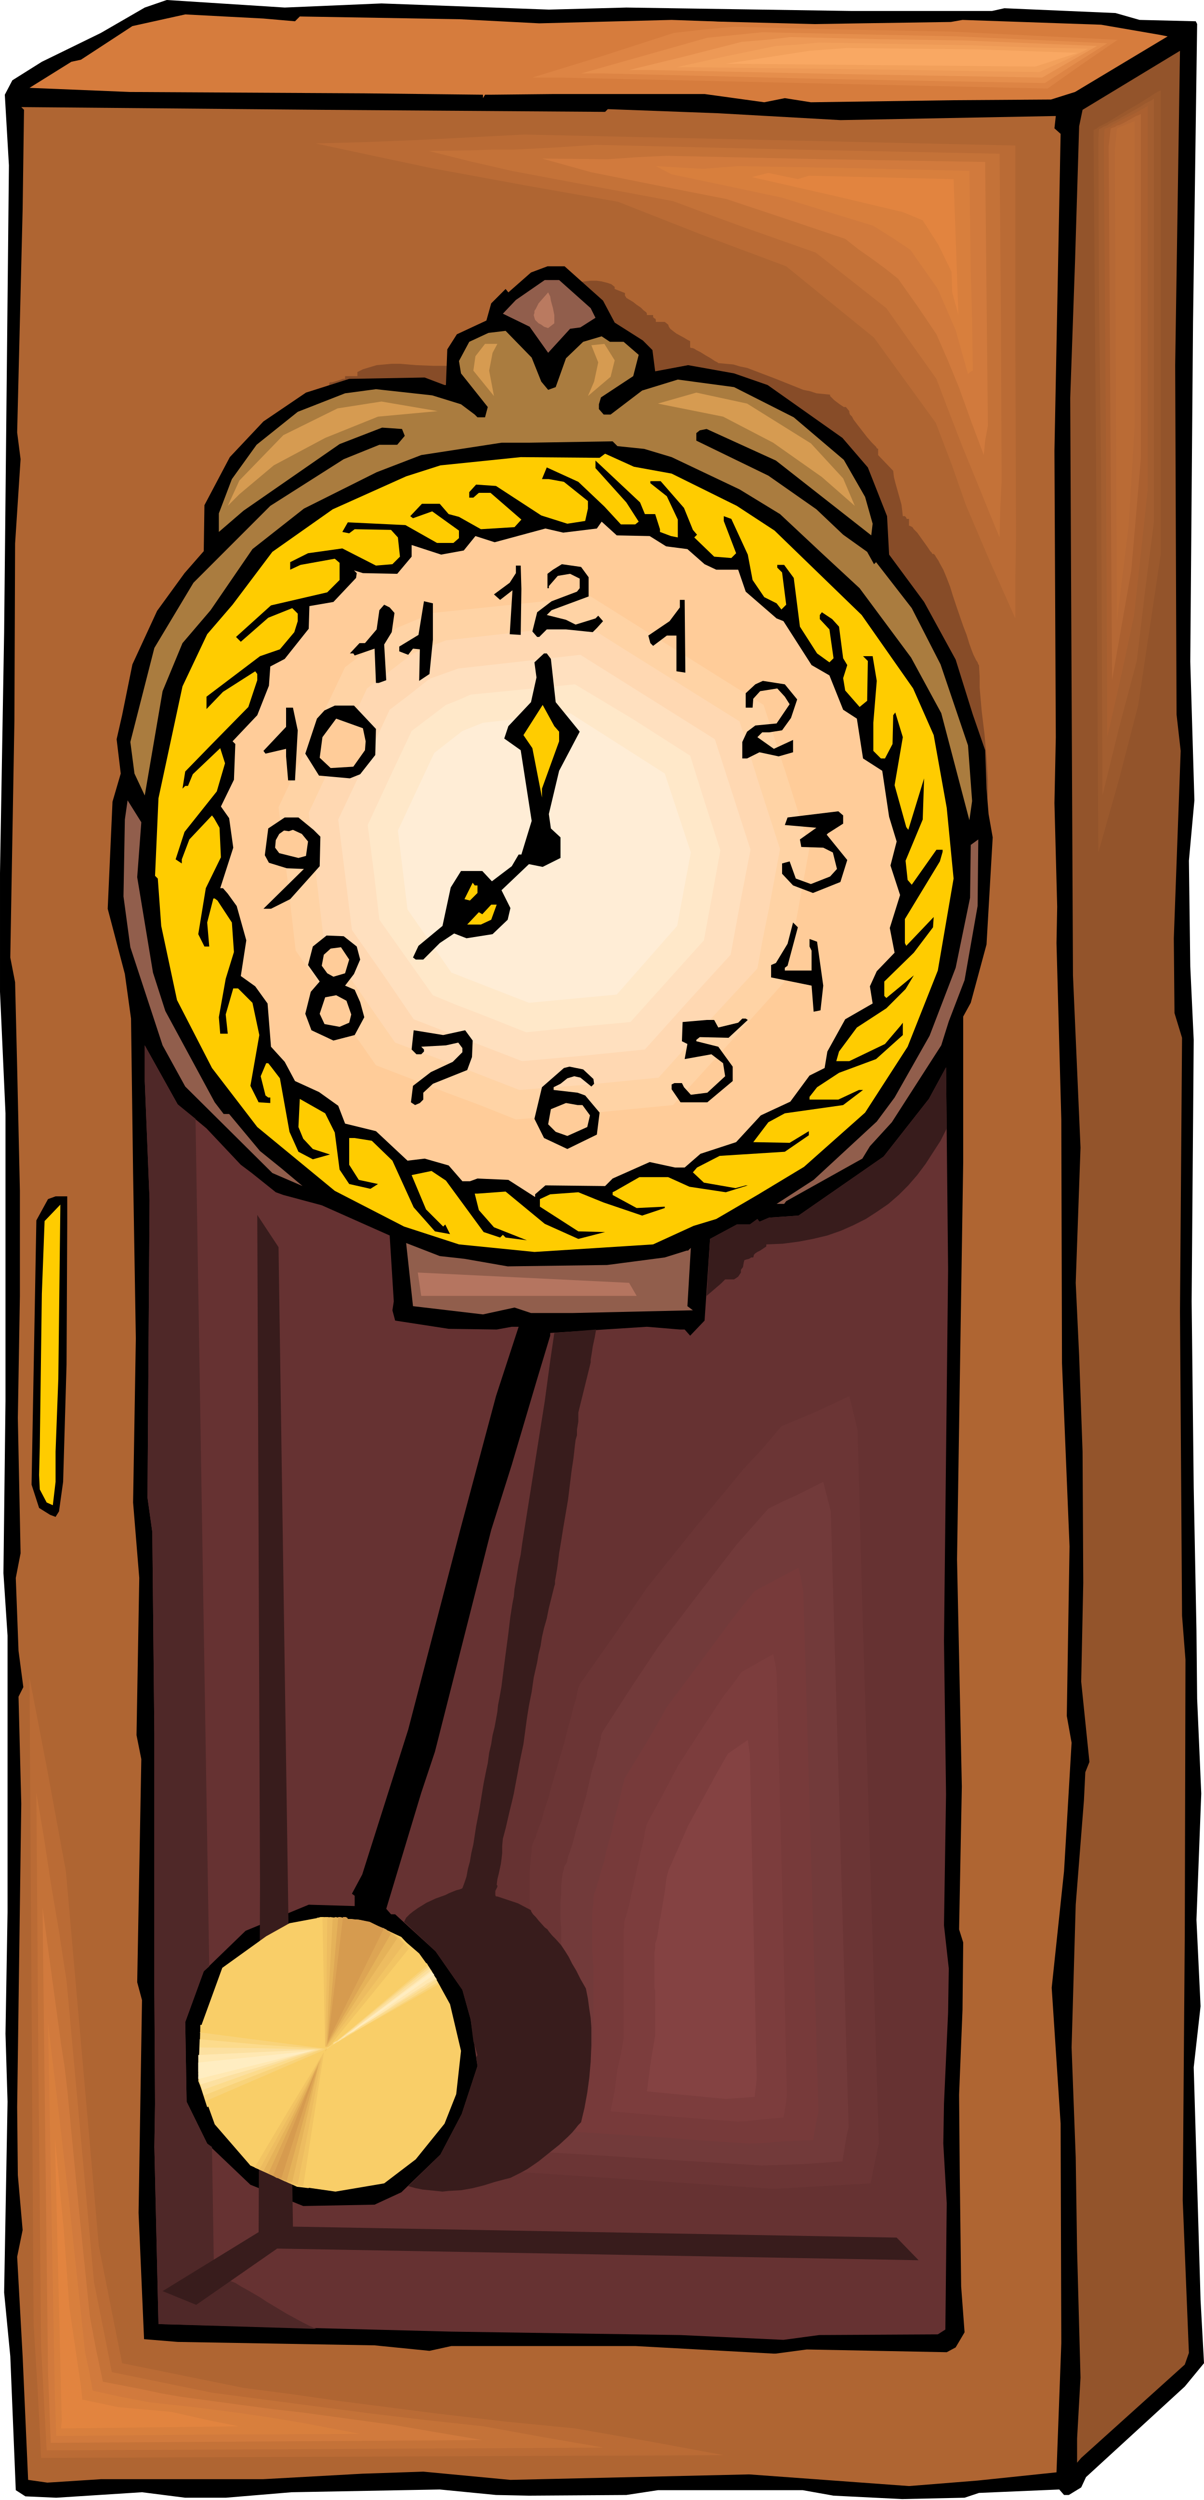
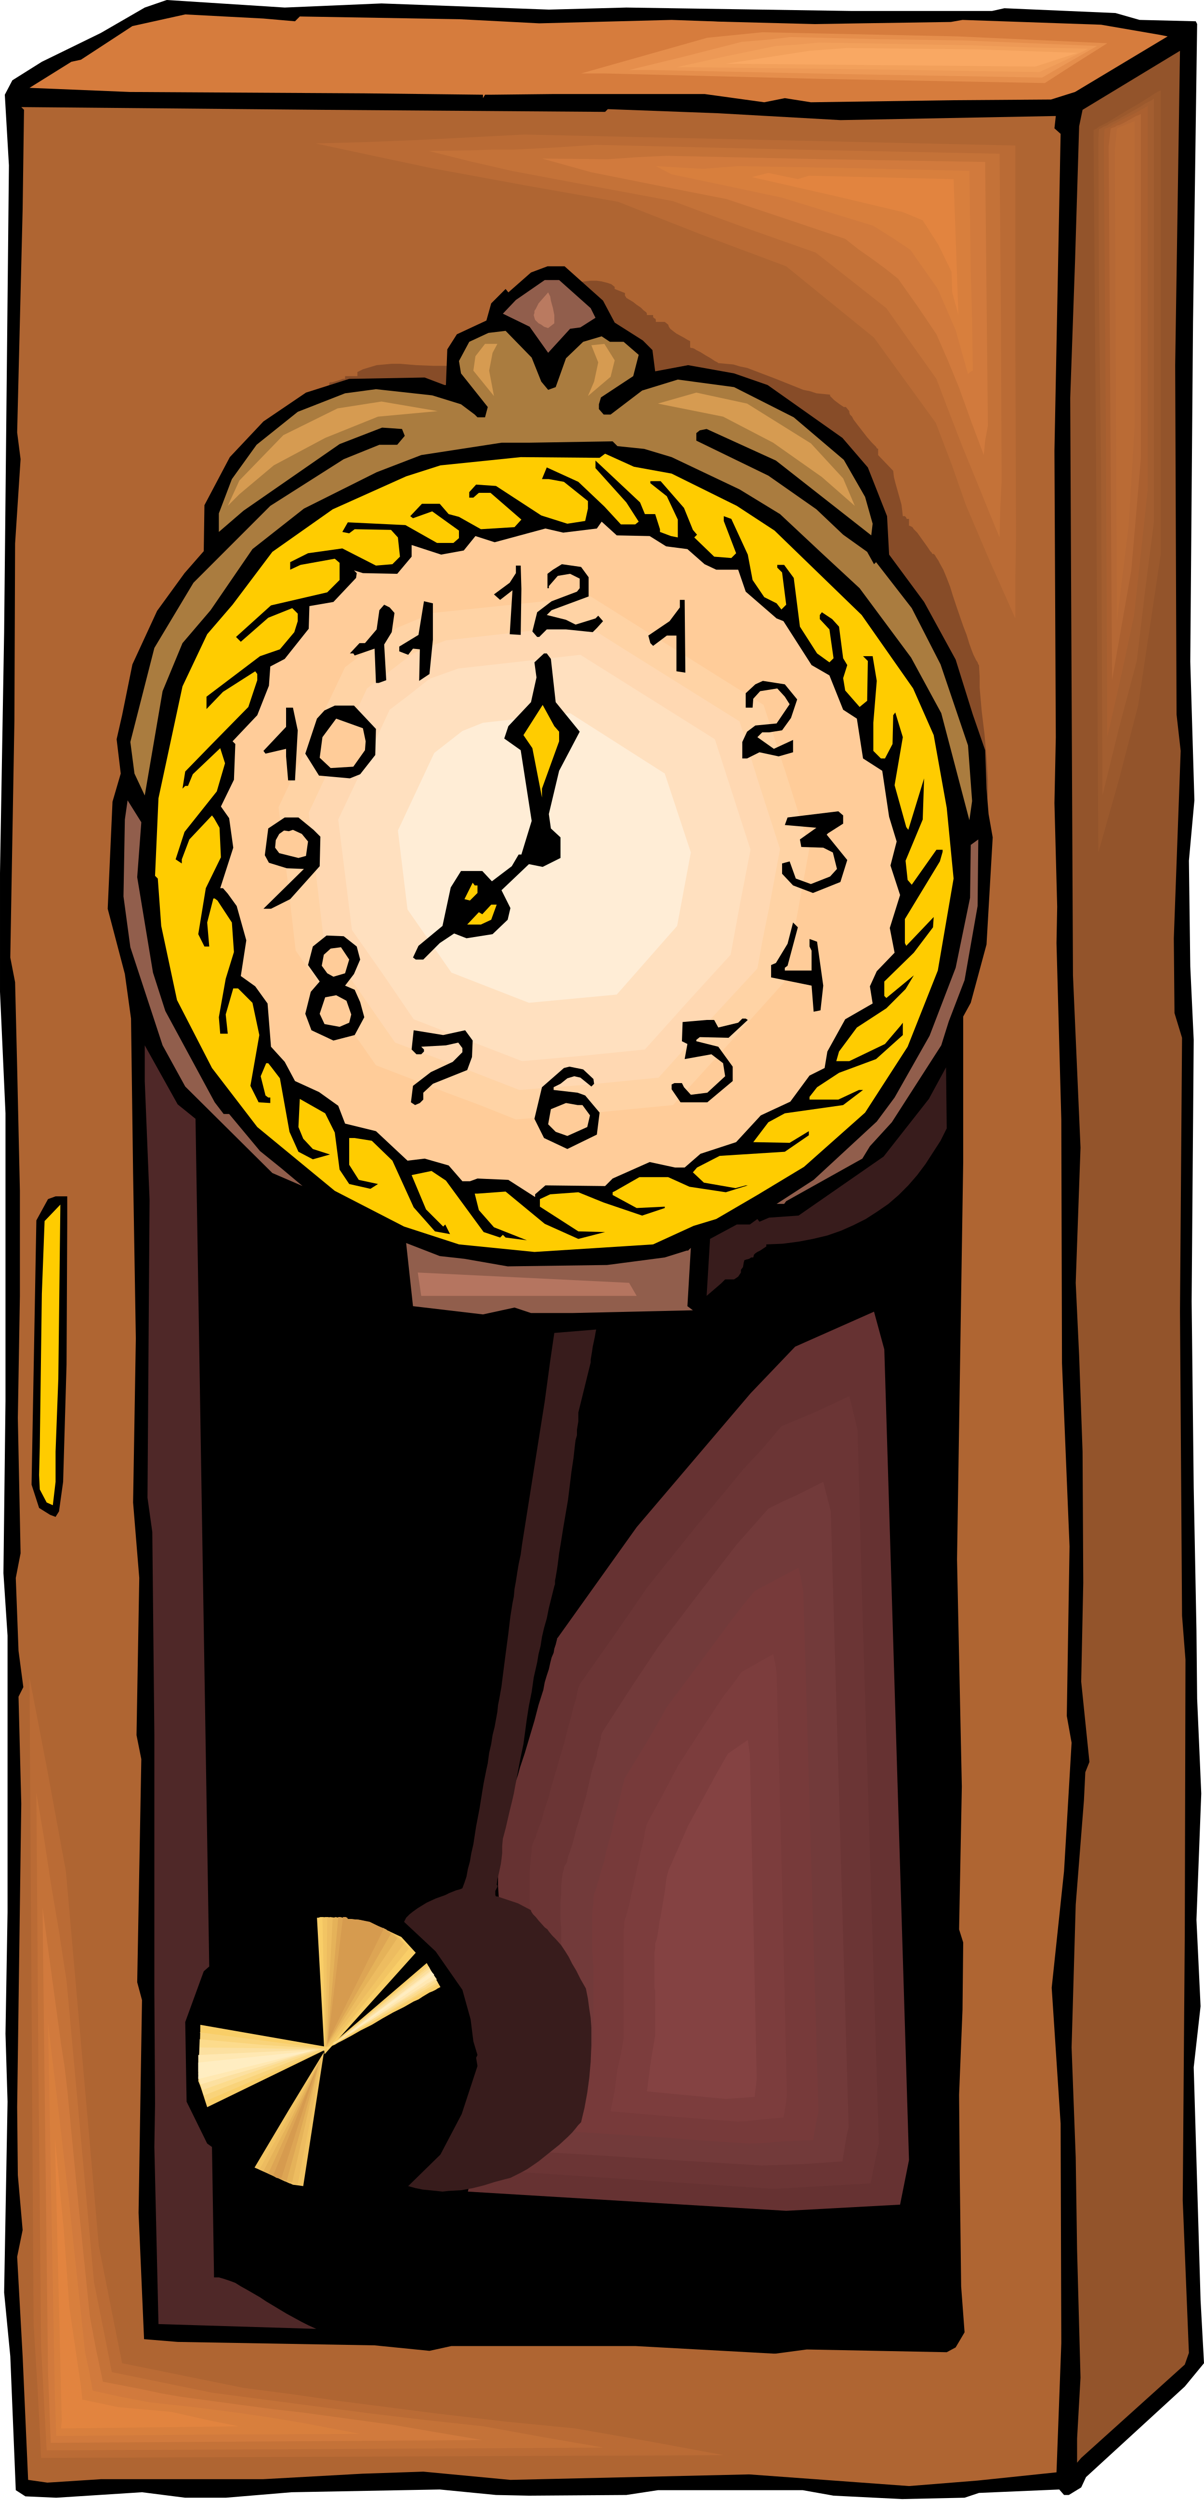
<svg xmlns="http://www.w3.org/2000/svg" fill-rule="evenodd" height="588.515" preserveAspectRatio="none" stroke-linecap="round" viewBox="0 0 1755 3642" width="283.564">
  <style>.brush1{fill:#000}.pen1{stroke:none}.brush2{fill:#d67c3d}.brush3{fill:#93542b}.brush4{fill:#af6532}.brush6{fill:#915e4c}.brush8{fill:#fc0}.brush9{fill:#fc9}.brush15{fill:#663232}.brush17{fill:#381c1c}.brush18{fill:#f9ce68}.brush19{fill:#f2c463}.brush20{fill:#edbc60}.brush21{fill:#e5b259}.brush22{fill:#dda554}.brush23{fill:#d69b4f}.brush24{fill:#f9d37a}.brush25{fill:#fcdb8c}.brush26{fill:#fce0a0}.brush27{fill:#ffe8b2}.brush28{fill:#ffedc1}.brush29{fill:#ba6b35}.brush30{fill:#c47238}.brush31{fill:#d17a3d}.brush32{fill:#d87f3d}.brush33{fill:#e2843f}</style>
  <path class="pen1 brush1" d="m1661 29 82 2 2 4-6 435-4 494 6 202-8 88 2 154 5 107-3 381 3 271 4 208 1 100 6 138-7 184 6 126-10 89 10 339 5 92-28 34-144 132-7 15-18 11h-7l-7-8-117 5-21 7-91 2-100-5-45-8H959l-46 7-142 1-48-1-82-8-216 4-96 8h-59l-63-8-125 8-45-2-14-9-8-195-9-93 5-278-3-99 3-177v-403l-6-91 3-251v-419l-8-177v-173l6-350 7-681-6-103 11-21 43-27 86-42 64-37 32-11 172 11 141-6 244 9 113-3 328 5h205l18-4 162 7 35 10z" />
  <path class="pen1 brush2" d="m1692 51 10 2-135 81-35 11-142 1-208 3-38-6-30 6-87-12H808l-93 1h-8l-3 5v-5l-173-2-342-2-146-6 61-38 14-3 75-49 77-17 114 6 46 4 7-7 233 4 116 6 193-5 56 2 96 5 123-2 132-2 17-3 202 7 87 15z" />
  <path class="pen1 brush3" d="m1715 1041 6 53-10 273 1 109 11 36-3 399 3 443 5 64-1 399-3 389 9 222-6 17-151 136-6 7v-35l5-89-5-186-2-135-6-160 6-208 12-152 2-41 6-15-12-117 3-144-1-191-5-140-5-106 7-197-11-251-4-841 7-199 6-197 5-24 142-86-7 458 2 509z" />
  <path class="pen1 brush4" d="m1225 175 314-6-2 18 9 8-9 462 2 417-2 96 4 151-1 53 7 257 1 355 11 267-4 247 7 39-11 187-18 170 13 198 1 320-7 188-115 12-100 8-233-17-348 8-127-12-89 3-145 8H147l-78 5-28-4-8-180-8-145 8-39-7-80-1-99 6-442-4-156 7-14-7-53-4-106 7-36-4-197 3-178v-153l-4-180-3-124-7-36 6-345 1-258 8-123-5-39 8-325 2-145-4-4 439 4 412 3 4-4 161 6 178 10z" />
  <path class="pen1" style="fill:#874c28" d="m446 584 3-4 3-3 3-3 2-2 4-3 4-1 2-1 4-1 4-2 5-3v-4 1l1-1h3l7-2 6-2 3-1h3v-4h18v-6l8-4 10-3 10-3 11-1 11-1h12l24 2 25 1h24l11-1 11-2 10-2 9-4v-10h2l3-1 7-1 6-1 3-1h2v-9l2-2 3-3 4-3 5-4 10-8 11-9 11-9 5-3 5-3 5-3 3-2 4-2h2l1-7 2-6 5-6 5-5 7-4 7-4 9-3 8-2 9-2 9-1 9-1h9l7 1 8 2 6 2 5 4v3l15 6v4l1 1 1 2 5 3 5 3 5 4 6 4 4 4 4 3 1 2v2h9v3l1 1 1 1h1l1 2v3h13l5 4 1 3 2 3 5 4 4 3 11 6 5 3 4 2v9l1 1h2l3 1 3 2 6 3 8 5 7 4 6 4 2 1 2 1 1 1 11 1 11 1 10 3 10 2 21 8 21 8 20 8 20 8 10 2 9 3 10 1 10 1v2l3 3 3 3 4 3 4 3 3 2 3 2h3l5 6v2l1 3 3 3 2 4 6 8 14 18 7 8 3 3 3 3 1 2 2 1v9l22 23 1 9 2 8 9 32 1 8 1 9h3l1 1 1 1v1l1 1h3v10h1l2 1 2 1 2 3 5 5 5 7 10 14 4 6 2 2 1 2h2l2 2 1 2 2 3 2 3 2 4 5 9 5 12 5 13 4 13 5 15 10 29 5 13 4 13 4 11 2 5 2 4 2 4 2 3 1 3 1 1 1 17v16l3 34 4 33 3 34 2 34v17l-1 17-1 17-3 17-3 16-5 17-18 2-19 2-18 1h-19l-18-1-19-1-18-1-19-2-36-7-37-7-36-9-36-11-36-12-36-12-70-26-70-26-34-13-34-11-7-12-8-11-8-10-9-11-9-9-11-10-22-18-23-17-24-17-25-16-25-17-25-16-24-18-23-18-10-10-11-10-10-10-9-11-9-11-8-12-7-12-7-13-6-13-5-14-4-13-4-12-4-11-5-11-4-9-5-9-5-8-5-7-6-8-7-7-6-6-8-7-8-6-9-7-10-6-10-7v-19h4v-9l3-1 2-1 3-3 2-3 2-1 1-1v-32z" />
  <path class="pen1 brush1" d="m879 438 17 32 41 26 14 14 4 31 48-9 67 12 49 17 109 77 37 43 28 71 3 56 51 69 46 84 25 80 18 52 2 56 3 37 6 34-9 156-23 85-11 20v212l-9 579 7 331-4 208 6 19-1 98-5 124 1 117 2 162 5 67-13 22-13 7-204-4-45 6h-4l-201-11H658l-32 7-80-8-287-5-49-4-8-184 5-310-7-26 6-325-7-35 4-229-9-110 4-239-4-241-3-225-9-65-25-95 7-156 12-41-6-50 8-35 15-74 36-78 40-55 28-32 1-67 37-70 49-52 62-42 63-20 110-2 29 11h2l2-52 14-22 43-20 7-25 21-21 4 5 33-29 24-9h25l56 50z" />
  <path class="pen1 brush6" d="m861 449 7 14-22 14-15 2-32 35-27-38-39-19 19-20 42-29h21l46 41z" />
  <path class="pen1" style="fill:#aa7c3f" d="m789 556 10 12 11-4 15-42 25-24 27-8 12 8h20l22 19-8 31-47 31-3 10v7l7 8h10l46-35 52-16 82 11 87 44 73 62 31 54 11 39-2 17-139-109-101-46-10 2-5 4v11l105 51 70 49 39 37 35 25 10 18 3-3 52 67 42 82 40 118 6 81-4 28-41-156-44-81-75-101-54-50-62-58-59-36-99-47-40-12-39-4-7-7-123 2h-39l-117 18-65 25-106 53-75 59-61 89-41 48-29 70-26 152-15-32-6-46 35-137 57-95 112-112 107-68 52-21h26l11-13-4-10-29-2-62 24-140 97-36 31v-27l19-50 36-50 60-48 69-27 45-6 82 9 42 13 20 15 4 4h11l4-15-39-49-3-18 15-28 28-13 25-3 38 39 14 35z" />
  <path class="pen1 brush8" d="m979 690 95 47 55 36 127 123 75 107 30 68 19 106 10 103-23 134-44 111-62 96-89 79-68 41-60 35-33 10-59 27-173 11-110-11-80-26-101-52-113-93-66-86-51-99-23-108-5-69-4-4 5-113 35-163 36-76 37-43 58-77 88-62 107-48 50-16 117-12 115 1 8-6 42 19 55 10z" />
  <path class="pen1 brush1" d="M940 749h15l7 22v4l16 6 10 2v-26l-16-34-24-19v-3h15l34 39 13 32 6 7-4 4 29 28 25 2 7-7-18-47v-7l11 4 24 52 7 37 17 25 18 9 7 9 7-7-6-47-7-7v-4h10l14 19 9 71 25 39 18 13 6-6-6-42-14-15v-6l3-4 15 10 10 11 6 46 6 10-6 19 3 18 21 24 11-9 1-58-7-7h14l6 36-5 61v41l11 11h6l11-21 1-42 3-4 11 36-12 70 17 61 3 4 23-75-2 60-25 60 3 28 6 7 36-51h9v3l-4 14-51 84v35l2 4 40-42-1 15-28 37-43 42v21l3 3 40-33-12 20-28 28-43 28-26 35-4 14h19l52-25 23-27 3-4v18l-39 35-54 20-32 21-11 14v4h42l30-14h6l-29 22-85 12-24 13-22 29 53 1 28-17v6l-35 24-95 6-33 17-6 7 16 15 46 8 15-4h3l-32 10-53-8-31-14h-42l-35 20-4 2v4l35 19 41-2v2l-33 11-56-19-37-15-41 3-15 7v11l56 36 39 1-39 10-49-22-57-47-41 3h-4l6 24 22 25 48 19-31-4-4-4-4 4-24-8-55-75-21-14-29 6 21 50 25 25 3-3 7 14-22-4-31-35-31-68-30-29-25-4h-8v39l14 22 28 6-11 7-31-7-14-21-7-54-14-28-37-21-2 41 7 17 14 15 25 8-25 7-21-11-13-29-14-78-13-17-4-5h-3l-8 19 7 28 4 3h3v8l-17-1-12-24 13-74-10-47-21-21h-7l-11 38 3 28h-11l-2-24 10-56 12-39-3-43-21-32-4-3h-2l-9 35 3 35h-7l-9-18 11-67 22-45-2-43-8-14-3-4-33 35-11 29v6l-9-6 13-40 47-59 12-41-7-22-40 38-7 17h-4l-4 4 4-25 37-38 55-56 13-39v-9l-3-4-47 30-24 25v-18l78-59 29-10 21-25 5-16v-11l-8-8-35 14-32 28-8 7-7-7 51-46 82-19 18-18v-25l-7-6-50 9-15 7v-11l26-13 50-7 49 25 24-2 11-11-3-28-10-11-53-1-8 6-10-2 8-14 84 4 46 26h24l8-7v-11l-39-28-28 10-4-3 17-18h26l13 15 15 4 32 18 49-3 10-11-45-39h-17l-8 7h-6v-8l10-11 29 2 66 43 38 12 26-4 4-18v-11l-35-28-22-4h-10l7-17 46 21 38 36 24 26h21l5-4-18-28-45-50v-11l65 61 7 17z" />
  <path class="pen1 brush9" d="m947 781 24 15 31 4 25 22 17 8h32l11 32 45 39 10 4 41 64 26 15 20 50 20 13 9 58 28 18 10 67 11 36-9 35 14 43-15 48 7 36-26 27-10 22 4 25-40 23-26 47-4 24-22 11-28 38-43 20-36 39-52 17-23 20h-14l-37-8-54 24-11 11-87-1-15 13v4l-39-25-45-2-11 4h-11l-20-23-35-10-25 3-46-43-45-11-10-26-28-20-35-16-15-28-20-22-5-63-18-25-21-15 8-52-14-50-13-18-7-8h-4l19-59-6-43-12-17 19-39 2-52-4-4 36-38 17-43 2-28 21-11 35-44 1-33 35-6 33-35 1-7-4-4 13 4 50 1 21-25v-17l43 14 33-6 17-21 28 9 74-20 26 6 49-6 7-10 22 20 48 1z" />
  <path class="pen1 brush9" d="m553 877 61-24 255-27 281 176 73 232-41 217-180 199-254 24-227-88-130-186-28-232 107-227 83-64z" />
  <path class="pen1" style="fill:#ffd3a5" d="m578 915 53-22 115-12 115-12 252 158 34 104 33 104-18 98-19 98-81 90-81 89-114 11-115 10-50-20-51-19-51-20-52-20-58-83-59-84-12-104-13-105 48-101 49-103 37-28 38-29z" />
  <path class="pen1" style="fill:#ffd8b2" d="m602 952 24-10 24-9 203-23 57 36 56 35 56 35 56 35 29 93 30 93-16 86-9 44-8 44-73 79-35 40-36 40-101 10-102 8-90-35-91-34-104-149-11-93-11-93 85-181 33-25 34-26z" />
  <path class="pen1" style="fill:#ffe0bf" d="m626 989 42-15 178-20 196 123 52 161-15 77-14 76-32 35-31 34-62 69-89 9-90 8-158-61-45-66-45-64-20-161 38-80 37-80 29-22 29-23z" />
-   <path class="pen1" style="fill:#ffe8c9" d="m650 1027 18-7 18-8 152-15 85 51 83 53 22 70 22 68-12 66-12 65-54 60-27 30-26 29-76 7-76 8-68-27-34-13-34-14-39-55-39-55-8-69-9-69 32-69 32-68 25-19 25-19z" />
  <path class="pen1" style="fill:#ffedd6" d="m674 1065 30-12 127-14 138 88 38 115-20 107-88 100-128 12-113-44-64-92-14-115 53-113 41-32z" />
  <path class="pen1 brush1" d="M858 841v28l-54 20-7 7 28 7 14 7 29-9 4-4 7 8-9 10-6 6-39-4h-28l-11 11h-3l-7-8 7-28 21-16 37-14 4-5v-14l-14-7-18 3-13 15v3h-2v-21l8-6 13-8 28 4 11 15zm-99 84-16-1 4-64-18 14-9-8 23-17 9-14v-11h7l1 34-1 67zm240 55-13-2v-52h-14l-20 15-4-4-3-11 31-21 15-20v-11h7l1 106zm-368-48-5 50-15 10 1-46-10-1-7 9-13-5v-7l28-17 8-49 13 3v53zm-56-39-4 28-11 18 3 52-11 4h-4l-2-50-29 10-2-3h-5l14-15h8l17-20 4-28 7-8 8 4 7 8zm228 67 7 63 35 43-30 57-15 63 3 21 14 13v30l-26 13-20-4-40 38 13 26-4 17-22 21-38 6-18-7-21 14-24 24h-11l-4-3 8-17 35-29 12-56 15-24h31l14 15 29-22 10-17h4l15-49-16-103-24-17 6-18 33-35 8-36-3-22 14-13h4l6 8zm359 59-9 27-13 18-19 3h-10l-7 7 24 17 28-13v18l-21 6-28-6-18 9h-7v-24l7-15 12-9 31-3 19-28-7-11-11-12-25 4-10 11-1 13h-10v-21l14-13 11-5 32 5 18 22z" />
  <path class="pen1 brush8" d="M815 1066v14l-25 69v13l-14-72-13-19 28-44 17 31 7 8z" />
  <path class="pen1 brush1" d="m548 1062-1 38-22 28-15 6-45-4-20-32 15-45 2-6 11-12 15-7h28l32 34zm-114 2-4 73h-10l-3-35v-11l-30 7-3-4 33-35v-28h10l7 33z" />
  <path class="pen1 brush9" d="m533 1080-1 13-17 24-33 2-16-15 4-30 20-27 39 14 4 19z" />
  <path class="pen1 brush6" d="m200 1278 23 139 18 56 72 133 13 17h8l45 54 31 25 31 26-44-19-127-126-33-60-47-143-10-74 2-112 4-28 20 32-6 80z" />
  <path class="pen1 brush1" d="m1229 1200-22 14-2 2 30 37-10 32-40 16-29-11-16-17v-15l11-3 9 25 22 8 28-11 10-11-6-24-14-7-32-1-2-11 24-17-46-4 4-11 74-9 7 6v12zm-772 9 10 10-1 43-43 48-28 14h-11l59-58-25-1-26-8-6-11 5-39 24-16h20l22 18z" />
  <path class="pen1 brush6" d="m1406 1428-23 60-11 35-72 112-32 35-11 18-111 62-3 4h-11l54-35 92-85 26-35 51-90 38-99 21-102 1-77 11-8-1 97-19 108z" />
  <path class="pen1 brush9" d="m421 1211 6-2 13 6 9 11-3 21-11 3-28-7-6-8 1-11 5-9 7-5 7 1z" />
  <path class="pen1 brush8" d="M696 1290v11l-11 11-8-2 12-24 3 4h4zm20 50-15 7h-20l17-18 5 3 13-14h8l-8 22z" />
  <path class="pen1 brush1" d="m1148 1407-4 3v4h39v-29l-3-6v-11l11 4 9 64-4 36-10 2-3-38-59-12v-18l7-3 17-28 8-31 7 7-15 56zm-623-9-9 21-13 17 14 6 8 18 6 22-14 26-31 8-32-15-9-24 8-32 13-15-17-24 7-27 20-16 25 1 19 15 5 19z" />
  <path class="pen1 brush9" d="m509 1398-6 20-17 5-9-5-8-11 3-16 10-9 15-2 12 18zm3 80-3 12-14 6-22-4-7-15 8-24 16-3 15 8 7 20z" />
  <path class="pen1 brush1" d="m1090 1486-28 26-42-1-5 4v2l32 8 21 29v21l-37 31h-39l-13-19v-7l4-2h11l3 6 10 11 24-3 26-24-3-19-17-13-39 7 4-22-8-4 1-28 35-3h11l6 11 29-7 6-6h5l3 2zm-412 15 11 15-1 24-7 19-50 20-14 13v10l-5 5-7 3-6-4 3-24 26-20 32-15 14-14v-6l-6-8-18 4-36 2 4 4v3l-4 4h-7l-7-7 3-28 43 7 32-7z" />
-   <path class="pen1 brush15" d="m301 1644 50 53 16 12 35 28 11 4 56 15 99 44 6 96-2 13 4 15 78 12 70 1 22-4h10l-33 101-53 198-75 288-67 211-15 28 4 3v15l-67-2-92 38-61 59-27 74 2 116 30 61 63 60 77 31 104-2 39-18 57-55 31-59 23-70-10-68-12-43-39-56-59-54h-6l-7-8 51-169 20-60 82-323 30-95 37-125 19-63v-4l141-9 48 4h7l8 9 21-22 8-119 39-21h19l11-8 3 4 14-6 43-3 124-86 66-84 25-46 3 294-6 542 3 223-3 191 7 63-1 64-6 133-1 58 5 87-2 184-11 7-173 1-52 7-150-7-334-5-427-11-6-258 1-63-1-162v-375l-3-296-7-50 3-434-7-173v-52l48 86 42 35z" />
  <path class="pen1" style="fill:#4f2828" d="m285 1630 20 1235-8 7-27 74 2 116 30 61 7 5 3 190h7l7 2 9 3 8 3 8 5 9 5 19 11 9 6 10 6 20 12 22 12 10 5 11 5-230-7-6-258 1-63-1-162v-375l-3-296-7-50 3-434-7-173v-52l48 86 26 21z" />
-   <path class="pen1 brush17" d="m375 1770 4 977-2 505-140 86 49 20 118-82 935 17-32-33-880-16-21-1427-31-47z" />
  <path class="pen1 brush1" d="m866 1579-4 4-16-13-9-2-10 3-10 8-10 5v4l35 4 11 4 21 25-4 32-43 21-34-16-14-28 11-46 32-28 8-2 20 4 15 14 1 7z" />
  <path class="pen1 brush9" d="m849 1610 11 15-4 17-29 13-17-6-11-11 4-22 22-9 17 3h7z" />
  <path class="pen1 brush1" d="m97 1988-5 171-6 43-5 8-8-3-16-10-11-34 7-385 17-31 11-4h17v39l-1 206z" />
  <path class="pen1 brush8" d="m81 2159-4 34-9-4-10-19-1-21 1-41 3-223 4-106 23-24-3 254-4 106v44z" />
  <path class="pen1 brush6" d="m677 1834 63 11 145-2 84-11 32-10h2l4-4-5 85 8 6-176 4h-60l-24-8-46 10-102-12-10-92 49 19 36 4z" />
  <path class="pen1 brush1" d="m761 2005-2 4 6-26-4 19v3z" />
-   <path class="pen1 brush18" d="m611 2846 18 25 27 49 16 68-7 63-17 43-42 52-46 35-71 12-56-8-68-30-52-60-22-61 1-79 32-88 64-46 34-19 48-9 63 7 49 21 29 25z" />
  <path class="pen1 brush18" d="m462 2794 11 199 133-148-21-23-41-19-25-6-29-3h-14l-5-1h-4l-3 1h-2z" />
  <path class="pen1 brush19" d="m470 2794 2 98 2 97 62-76 60-74-8-10-9-9-36-17-11-3-12-3-13-1-14-2h-10l-5-1h-4l-3 1h-1z" />
  <path class="pen1 brush20" d="m477 2794-1 95-2 96 58-77 57-76-8-8-4-4-3-3-16-7-16-8-10-2-11-3-12-1-13-2h-7l-8-1-2 1h-2z" />
  <path class="pen1 brush21" d="m485 2794-5 94-4 93 51-79 52-78-5-5-6-5-28-12-8-3-9-2-12-1h-12v-1h-1l-2-1h-2l-5-1-3 1h-1z" />
  <path class="pen1 brush22" d="m493 2793-16 185 93-161-4-3-3-3-12-5-11-5-9-2-8-2-10-1h-10v-1l-3-1-4-1h-3z" />
  <path class="pen1 brush23" d="m500 2793-22 181 82-165h-3l-18-9-15-3-19-1h1l1-1-1-1-2-1h-4z" />
  <path class="pen1 brush18" d="m292 2950 189 33-179 87-11-34 1-86z" />
  <path class="pen1 brush24" d="m291 2961 92 12 93 12-88 38-88 38-5-15-6-14 2-35 1-35-1-1z" />
  <path class="pen1 brush25" d="m291 2971 89 8 90 6-173 68-4-13-4-12 1-28 1-27v-2z" />
  <path class="pen1 brush26" d="m291 2983 86 1 88 2-43 14-43 15-84 30-6-23 1-19 1-20z" />
  <path class="pen1 brush27" d="m289 2994 85-4 86-4-84 26-42 12-42 13-1-9-2-10v-24z" />
  <path class="pen1 brush28" d="m289 3005 165-17-165 41v-24z" />
  <path class="pen1 brush18" d="m470 2990 152-130 20 35-2 1-2 1-3 2-4 2-5 2-5 3-5 3-6 4-7 3-14 8-16 8-16 9-15 9-16 8-14 8-13 7-6 3-5 3-5 2-4 3-3 1-2 1-2 1v1l-2 2z" />
  <path class="pen1 brush24" d="m476 2986 73-61 74-62 8 14 8 14-162 92-1 3z" />
  <path class="pen1 brush25" d="m481 2982 71-58 73-59 6 12 7 11-156 93-1 1z" />
  <path class="pen1 brush26" d="m486 2978 70-55 70-55 5 8 6 8h-1l-1 1-2 1-3 2-3 2-4 3-4 3-5 2-12 8-12 7-14 9-28 17-14 8-12 8-12 7-5 3-4 3-4 2-4 3-3 1-2 1-1 1h-1v2z" />
  <path class="pen1 brush27" d="m492 2974 68-51 68-52 3 4 4 7-1 1-2 1-3 2-3 2-4 2-4 3-5 3-11 7-12 8-13 8-13 9-26 17-12 7-11 8-10 5-3 3-4 2-2 2-2 1-1 1h-1z" />
  <path class="pen1 brush28" d="m497 2971 132-98 4 4-136 94z" />
-   <path class="pen1 brush18" d="m474 2985-110 169 69 32 17 2 24-202v-1z" />
  <path class="pen1 brush19" d="m472 2990-51 84-50 84 28 12 28 13 8 1 7 1 15-97 15-97v-1z" />
  <path class="pen1 brush20" d="m469 2997-22 40-23 41-46 83 44 20 12 1 18-92 17-93z" />
  <path class="pen1 brush21" d="m466 3002-40 81-42 80 17 8 14 7 11 1 20-88 20-89z" />
  <path class="pen1 brush22" d="m464 3009-18 39-19 40-36 79 19 8 4 1 4 1 23-84 23-84z" />
  <path class="pen1 brush23" d="m461 3014-63 156 5 3 7 1 51-160z" />
  <path class="pen1 brush4" d="m470 190 190-9 843 19v821l-89-201-51-138-106-149-153-125-282-111-310-55-219-42 177-10z" />
  <path class="pen1 brush29" d="m609 204 78-4 77-4 358 8 358 8v285l1 284-1 61v59l-37-83-35-82-21-60-23-60-45-62-45-62-64-52-64-52-123-46-61-24-61-24-136-24-136-25-85-18-84-18 74-2 75-3z" />
  <path class="pen1 brush30" d="m748 218 60-3 30-2 30-2 294 7 295 6 2 239 1 238-2 41-1 41-14-34-13-32-27-66-19-49-19-50-37-52-36-51-52-41-51-40-105-37-52-19-51-19-118-22-117-22-61-14-60-15 62-1 30-1h31z" />
  <path class="pen1 brush31" d="m886 232 43-3 21-1 21-1 232 5 233 4 4 384-2 11-2 11-2 21-18-48-18-50-16-39-17-39-27-40-29-41-19-15-19-14-20-14-19-15-86-29-87-29-97-19-50-10-50-10-72-20 96 1z" />
  <path class="pen1 brush32" d="m1025 246 25-2 26-2 168 3 84 2 85 2 2 146 2 72 1 73-4 2-3 3-9-32-9-32-26-60-40-57-27-18-27-17-133-41-80-17-81-17-23-12 33 2 36 2z" />
  <path class="pen1 brush33" d="m1163 261 16-5 211 5 7 198-9-33-1-30-19-39-23-36-29-12-97-23-123-28 24-6 43 9z" />
  <path class="pen1 brush4" d="m62 2405-28-130 4 1076 15 241 1180-4-264-48-240-22-328-47-210-42-41-208-56-654-32-162z" />
  <path class="pen1 brush29" d="m68 2574-25-130 3 471 3 471 6 98 5 97 498-2 249-1 248-1-54-10-54-10-109-19-102-10-102-12-140-18-70-10-69-9-177-36-17-85-17-86-24-273-24-273-14-76-14-76z" />
  <path class="pen1 brush30" d="m74 2743-10-66-11-65 3 404 4 405 4 75 4 74 405-2 407-2-87-15-88-16-83-9-84-10-229-30-73-15-73-15-13-66-13-65-40-439-11-72-12-71z" />
  <path class="pen1 brush31" d="m80 2912-9-66-9-67 4 339 4 338 2 52 2 51 629-4-65-11-64-11-66-9-66-9-44-5-45-6-89-12-29-5-28-6-57-11-10-47-9-48-17-166-16-165-4-34-5-32-9-66z" />
  <path class="pen1 brush32" d="m86 3081-8-67-8-67 5 272 5 272 1 29 1 29 222-2 221-1-84-16-48-8-48-7-63-8-64-7-42-8-41-9-5-28-6-28-24-225-14-121z" />
  <path class="pen1 brush33" d="m93 3249-13-134 10 411-1 12 259-3-40-8-58-13-78-7-52-11-2-19-17-116-8-112z" />
  <path class="pen1" style="fill:#b57560" d="m609 1854 5 34h314l-11-19-308-15z" />
  <path class="pen1" d="m349 700 64-66 79-39 64-10 82 14-87 8-77 31-75 40-50 42-17 17 17-37zm610-112 56-16 74 16 93 58 47 51 17 40-48-42-71-50-73-38-60-12-35-7zm-252-87-14 18-3 21 30 37-7-37 5-26 7-13h-18zm155 2 10 25-6 28-9 21 33-28 6-24-15-24-19 2z" style="fill:#d69b51" />
  <path class="pen1" style="fill:#ba7a60" d="m799 426 3 6 1 6 3 11 2 10v12l-9 7-6-2-4-3-4-2-3-3-2-2-1-3-1-4 1-3v-3l2-3 2-4 2-4 7-8 7-8z" />
  <path class="pen1 brush15" d="m1274 1911 15 55 36 1181-13 65-166 9-464-28 25-116 22-88v-164l-1-4v-15l-1-13v-29l-1-16v-48l1-15 1-13v-6l1-5 1-5 1-4 1-3 1-3 2-3 1-4 3-5 2-6 3-7 2-8 3-8 3-10 3-9 3-11 7-21 14-47 6-23 7-22 2-11 3-10 3-9 2-9 2-8 3-7 1-6 2-6 1-4 1-4v-1l1-1 115-161 166-195 65-68 115-51z" />
  <path class="pen1" style="fill:#6b3535" d="m1238 2034 12 49 7 260 8 260 16 520-3 14-3 14-6 30-141 8-197-13-196-13 10-50 10-52 20-76v-149l-1-4v-21l-1-12v-13l-1-14v-43l1-13 1-11 1-9v-5l1-3 1-3 1-2 1-3 2-3 1-5 2-5 2-6 3-7 2-7 2-9 6-17 5-19 12-41 6-20 5-20 5-18 2-8 2-8 2-7 2-6 1-6 1-5 1-4 1-2 1-2v-1l50-71 49-71 69-86 71-86 28-30 27-32 50-21 49-23z" />
  <path class="pen1" style="fill:#723a3a" d="m1200 2159 11 43 13 449 13 448-3 13-2 12-4 25-59 4-58 2-82-5-80-5-162-10 16-88 16-68v-139l-1-9v-23l-1-12v-25l1-12v-11l1-10 1-8 2-7v-2l1-2 1-2 2-3 1-4 1-5 2-5 2-6 2-6 2-7 4-16 5-16 10-35 4-18 4-17 5-15 2-7 1-7 2-6 1-5 2-6v-3l1-4 1-2 1-2 40-62 40-60 57-75 58-75 23-26 23-26 20-10 20-9 40-20z" />
  <path class="pen1" style="fill:#773a3a" d="m1164 2284 4 18 3 18 11 378 11 378-4 20-4 22-47 2-22 2-23 1-64-4-63-5-127-8 7-38 5-36 14-57v-110l-1-7v-8l-1-9v-51l1-10 1-8v-8l1-5 2-4v-2l1-2 1-3 1-4 2-5 1-5 3-11 4-13 3-14 8-29 3-15 4-14 3-12 3-12 1-5 1-5 1-4 1-3 1-3v-2l1-2 32-52 15-26 14-25 47-63 46-62 17-22 18-22 64-34z" />
  <path class="pen1" style="fill:#7c3d3d" d="m1127 2410 3 14 2 14 8 307 7 307-2 17-3 16-34 3-16 2-16 1-93-7-93-8 6-30 4-31 5-22 4-23v-157l1-7v-6l1-4 1-3 1-2v-2l1-2 1-4 2-7 2-10 2-10 3-12 5-24 3-12 2-11 3-11 2-10 1-8 1-3 1-3v-2l1-2v-1l23-42 22-42 33-51 33-50 14-18 13-18 23-13 23-13z" />
  <path class="pen1" style="fill:#844242" d="m1090 2535 3 21 10 473-3 26-42 3-115-11 6-46 6-35v-66l-1-3v-52l1-6v-8l1-2 1-3 1-4 1-6 1-7 1-8 2-9 3-18 3-18 1-8 1-8 1-6 1-4 1-3v-1l29-66 42-77 16-28 29-20z" />
  <path class="pen1 brush17" d="m869 1937-1 5-1 6-3 14-1 7-1 6-1 6v4l-18 73v13l-1 6-1 6v8l-2 7-1 8-2 18-3 20-5 41-7 41-3 19-3 18-1 8-1 8-1 7-1 6-1 6-1 5v5l-1 3-4 16-4 16-3 15-4 14-3 13-2 13-3 12-2 12-5 22-3 21-4 20-3 19-5 37-4 19-2 10-2 11-4 21-2 11-3 13-3 12-3 13-3 13-4 15-1 11v10l-1 9-1 7-3 14-2 8-1 8 1 1v2l-3 6v6l1 2h2l30 10 19 10v1l1 2 2 3 4 4 4 5 9 10 4 3 2 3 5 6 5 5 8 9 6 9 5 8 5 10 6 10 3 6 3 6 4 7 4 7 3 15 2 15 2 13 1 14v26l-1 24-2 23-3 22-4 22-5 21-4 4-4 5-5 6-6 6-13 12-15 12-15 12-16 11-9 5-8 4-8 4-8 2-15 4-16 5-16 4-17 3-18 1-9 1-9-1-10-1-10-1-10-2-11-3 47-46 31-59 23-70-2-12 2-4-6-20-4-32-12-43-39-56-46-43 3-6 5-5 5-4 7-5 13-8 13-6 14-5 6-3 5-2 5-2 4-1 3-1 2-1 3-8 3-9 2-11 3-11 2-12 3-13 4-26 5-26 4-25 2-12 2-10 2-10 2-9 2-15 3-13 2-13 3-12 2-11 2-11 1-10 2-10 3-17 2-16 4-31 2-15 2-15 2-17 1-8 3-19 2-10 1-11 2-11 2-13 2-12 3-14 2-15 33-208 8-59 6-41 61-5zm161-49 14-12 7-6 6-6h13l6-4 4-6v-4l3-4 1-6 1-4 3-1 4-1 3-2h3l1-4 2-2 3-2 4-2 6-4 3-2v-3l24-1 23-3 21-4 21-5 20-7 18-8 18-9 17-11 16-11 15-13 14-14 13-15 12-16 11-17 11-17 9-18-1-89-25 46-66 84-124 86-43 3-14 6-3-4-11 8h-19l-39 21-5 83z" />
  <path class="pen1 brush3" d="m1586 190 9 1137 68-233 38-241V121l-1 1-2 1-2 1-3 2-3 2-8 4-9 6-10 6-22 14-11 6-10 6-10 6-9 6-7 4-3 1-2 2-2 1h-1z" />
  <path class="pen1" style="fill:#9b592d" d="m1594 196 2 262 2 261 3 523 30-106 28-108 33-221V132h-1l-2 1-2 1-5 3-6 4-8 5-8 5-19 11-18 11-8 5-8 4-6 3-2 2-4 2h-1v1-1 7z" />
  <path class="pen1" style="fill:#a35e30" d="m1601 202 1 239 3 239 1 239 1 240 24-98 26-98 12-101 13-102V144h-1l-2 2-4 2-6 3-6 4-7 4-30 17-7 3-6 4-5 2-3 2-3 1-1 14z" />
  <path class="pen1" style="fill:#aa6030" d="m1609 207 3 434 2 433 20-88 19-89 10-91 10-93V154l-1 1-2 1-3 2-4 2-5 3-6 3-12 6-11 6-6 3-4 3-4 2-3 1-2 1-1 19z" />
  <path class="pen1" style="fill:#b56835" d="m1616 213 5 778 28-160 7-81 7-83V165v1l-2 1-2 1-3 1-7 4-9 5-8 4-4 1-3 2-3 1-2 1h-1l-3 26z" />
  <path class="pen1 brush29" d="m1625 219 3 687 17-139 9-147V176l-1 1-3 1-5 2-10 4-4 2-2 1h-1l-3 32z" />
  <path class="pen1 brush2" d="M707 118h41l784 19 110-83-266-14-347-9-96 11-226 76z" />
-   <path class="pen1" style="fill:#dd8444" d="M776 113h39l355 8 357 8 51-36 51-35-122-6-121-6-158-3-158-4-44 4-44 5-102 33-104 32z" />
+   <path class="pen1" style="fill:#dd8444" d="M776 113h39z" />
  <path class="pen1" style="fill:#e58e4c" d="M847 107h34l320 8 322 6 45-29 46-29-109-5-110-5-142-3-142-3-40 4-40 4-184 52z" />
  <path class="pen1" style="fill:#ed9956" d="M917 102h31l285 6 286 5 40-23 40-23-96-4-97-4-127-2-127-3-35 4-36 3-82 21-82 20z" />
  <path class="pen1" style="fill:#f2a05b" d="M986 98h26l252 3 251 4 35-16 36-18-86-2-85-3-221-4-32 3-31 2-73 15-72 16z" />
  <path class="pen1" style="fill:#f9a863" d="M1057 93h23l429 4 62-20-146-5-191-2-54 4-123 19z" />
</svg>